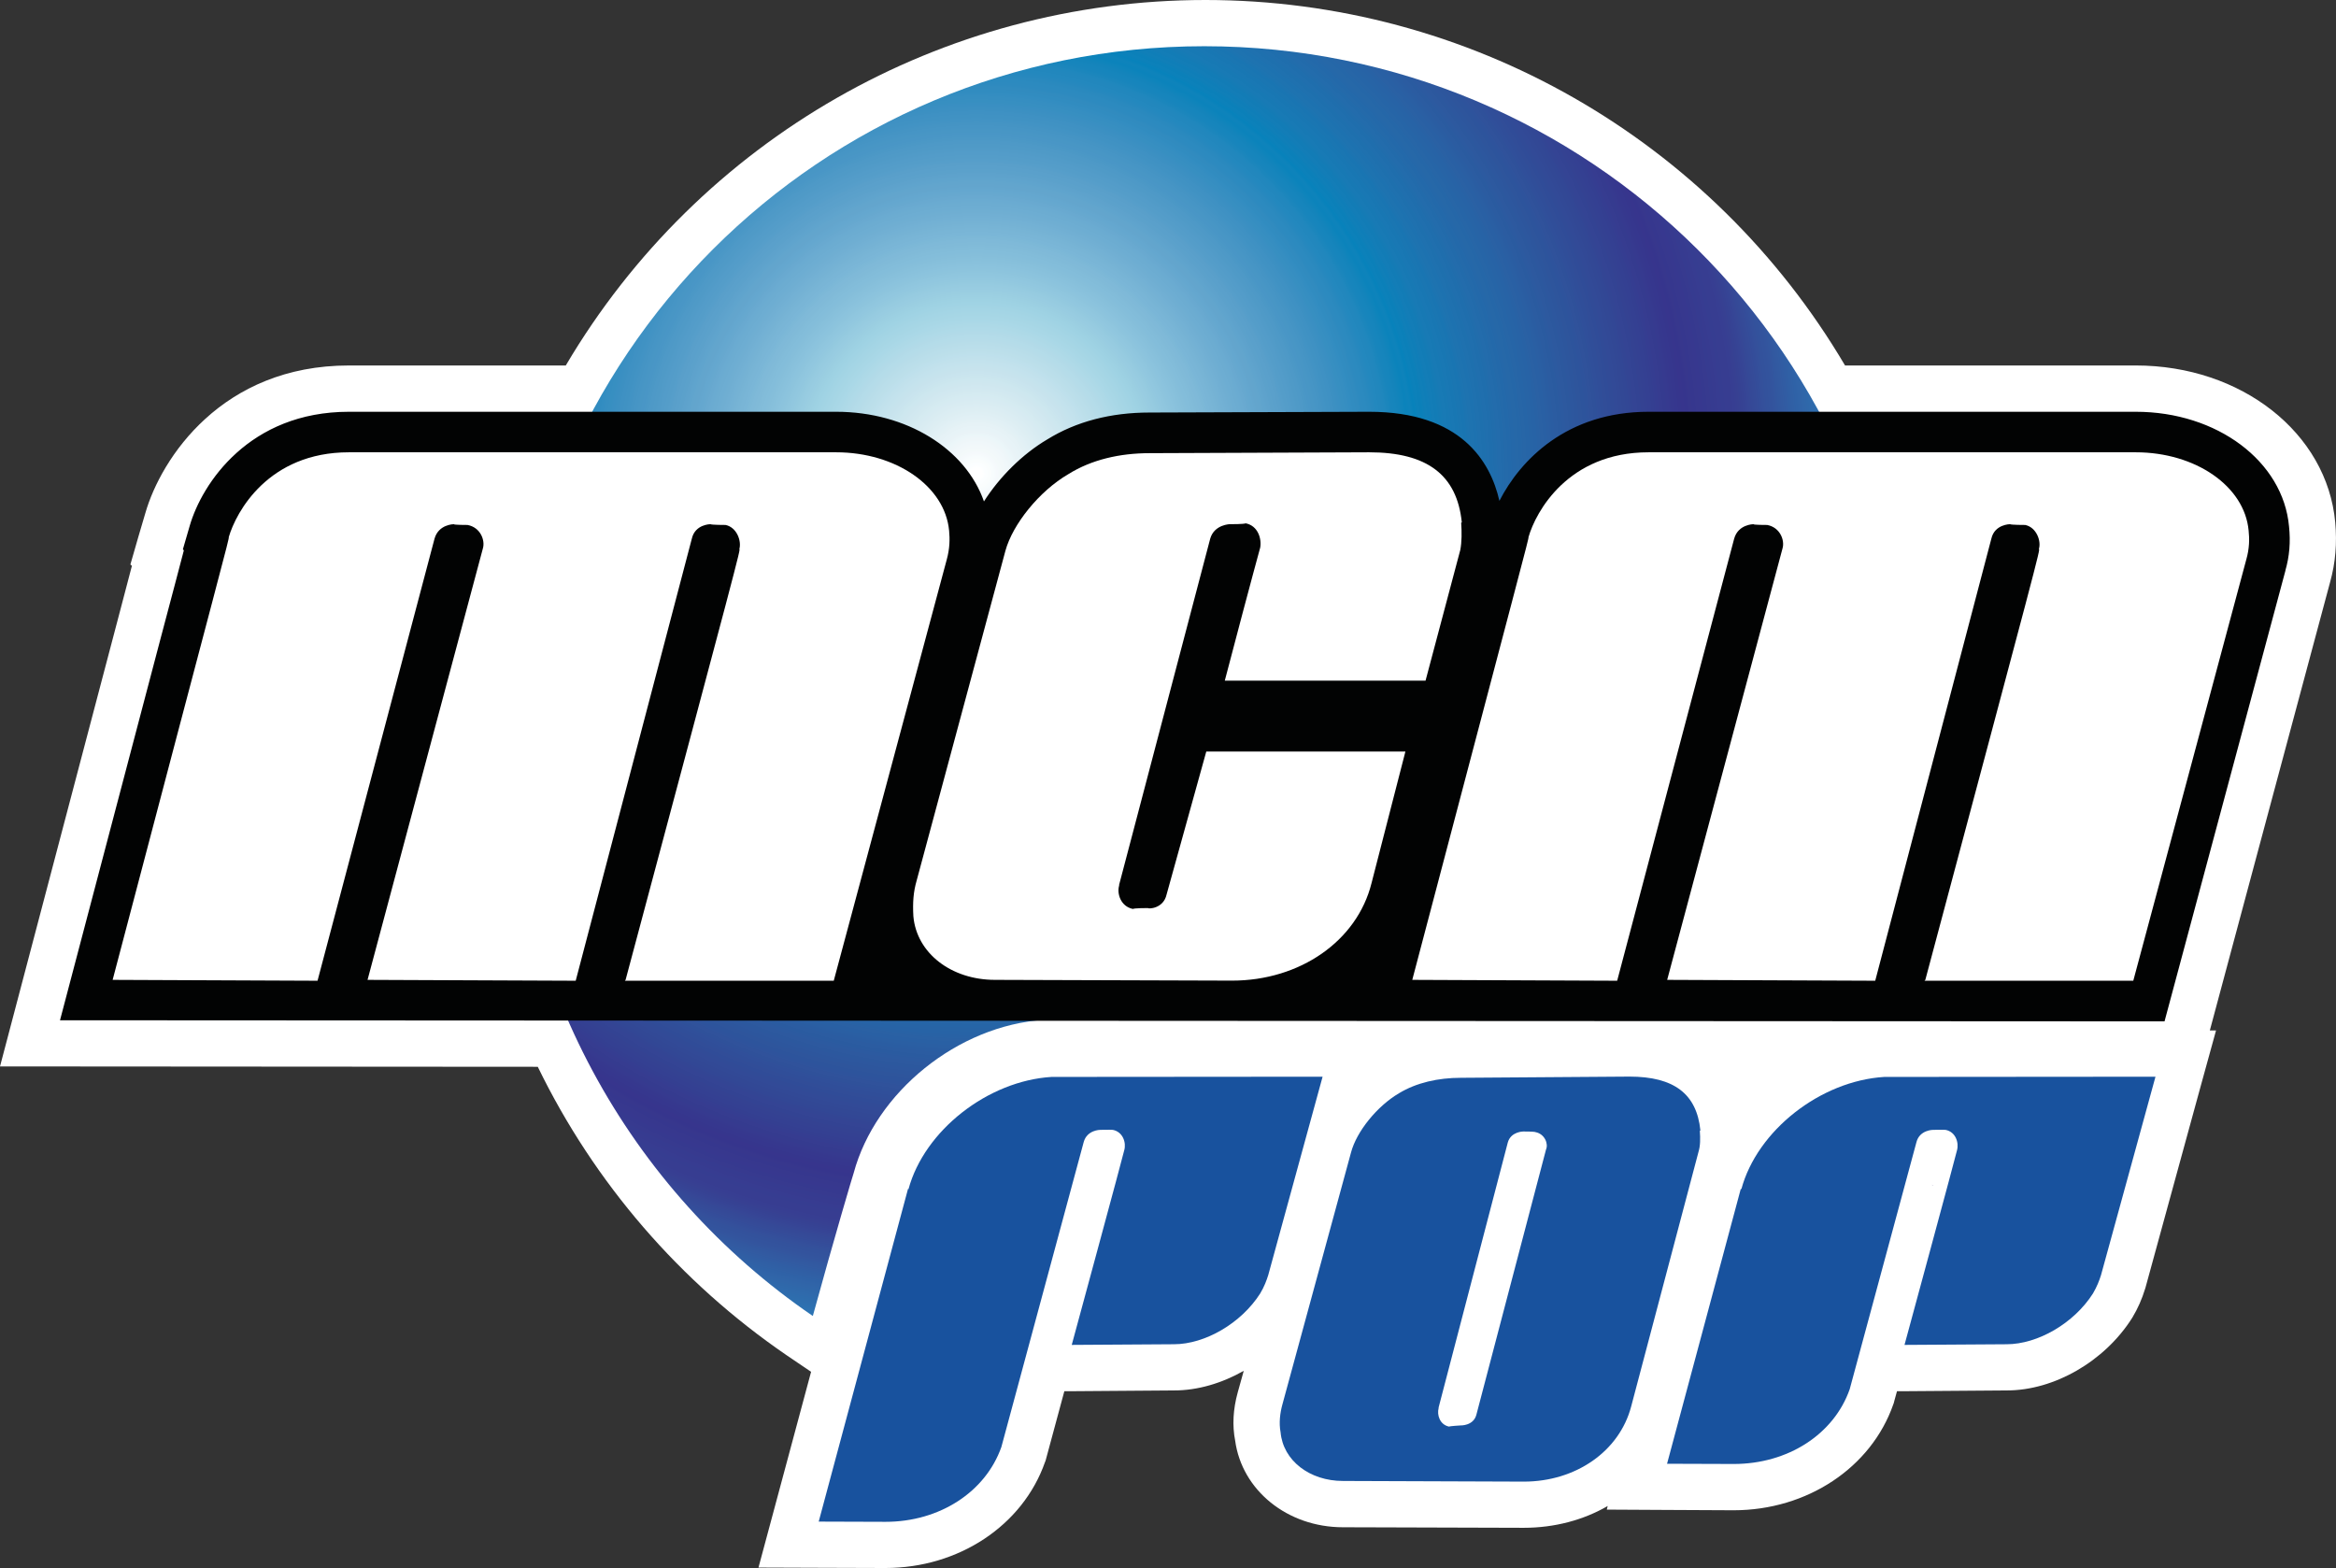
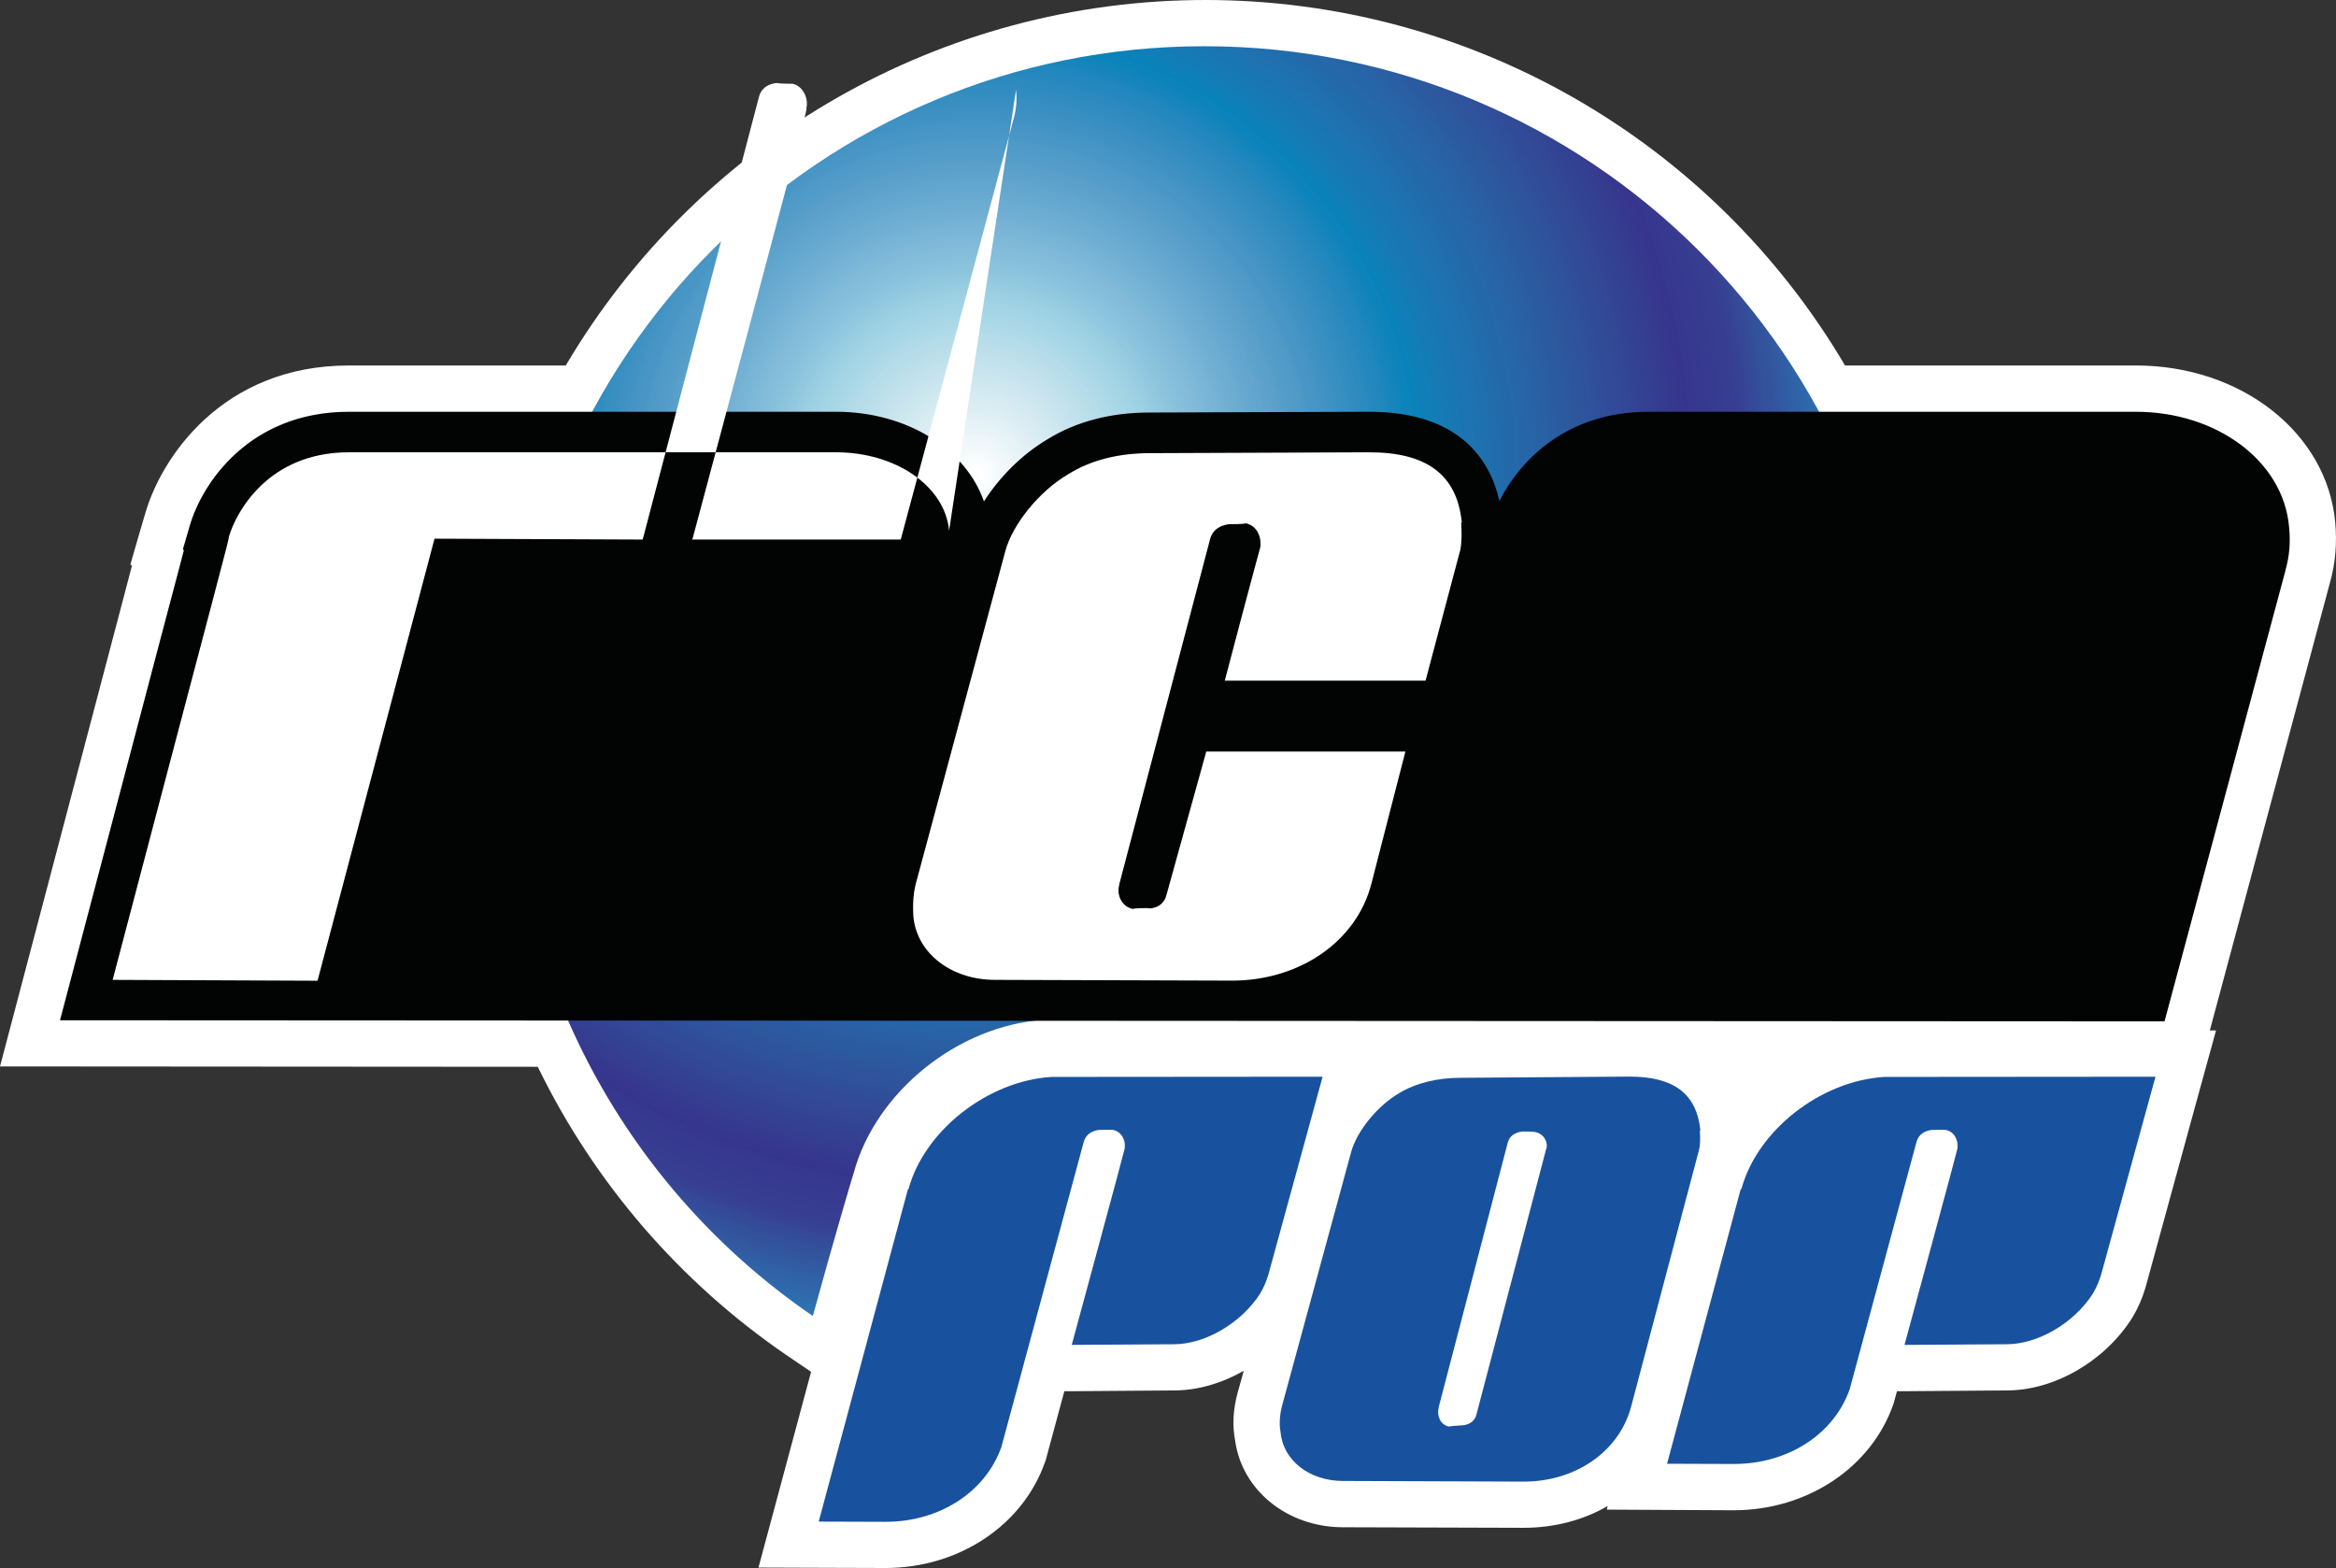
<svg xmlns="http://www.w3.org/2000/svg" xmlns:ns1="http://www.inkscape.org/namespaces/inkscape" xmlns:xlink="http://www.w3.org/1999/xlink" width="441" height="296" id="svg2" version="1.1">
  <rect width="100%" height="100%" fill="#333333" stroke="none" />
  <defs id="defs4">
    <radialGradient spreadMethod="pad" cy="0" fx="0" r="1" cx="0" id="id216" gradientUnits="userSpaceOnUse" fy="0">
      <stop stop-color="#ffffff" offset=".006" id="stop3624" />
      <stop stop-color="#fbfeff" offset=".01" id="stop3626" />
      <stop stop-color="#fafdfd" offset=".014" id="stop3628" />
      <stop stop-color="#f7fcfd" offset=".018" id="stop3630" />
      <stop stop-color="#f5f9fc" offset=".022" id="stop3632" />
      <stop stop-color="#f3f9fa" offset=".025" id="stop3634" />
      <stop stop-color="#f2f8fa" offset=".029" id="stop3636" />
      <stop stop-color="#f0f7fa" offset=".033" id="stop3638" />
      <stop stop-color="#eef6f9" offset=".037" id="stop3640" />
      <stop stop-color="#ebf6f9" offset=".041" id="stop3642" />
      <stop stop-color="#e9f3f7" offset=".045" id="stop3644" />
      <stop stop-color="#e7f3f7" offset=".049" id="stop3646" />
      <stop stop-color="#e6f2f6" offset=".053" id="stop3648" />
      <stop stop-color="#e3f1f5" offset=".057" id="stop3650" />
      <stop stop-color="#e1f0f5" offset=".061" id="stop3652" />
      <stop stop-color="#dfeff4" offset=".064" id="stop3654" />
      <stop stop-color="#ddeef3" offset=".068" id="stop3656" />
      <stop stop-color="#dbedf3" offset=".072" id="stop3658" />
      <stop stop-color="#d9ecf2" offset=".076" id="stop3660" />
      <stop stop-color="#d7ebf2" offset=".08" id="stop3662" />
      <stop stop-color="#d5ebf1" offset=".084" id="stop3664" />
      <stop stop-color="#d3e9f0" offset=".088" id="stop3666" />
      <stop stop-color="#d1e8f0" offset=".092" id="stop3668" />
      <stop stop-color="#cfe7ef" offset=".096" id="stop3670" />
      <stop stop-color="#cde7ef" offset=".1" id="stop3672" />
      <stop stop-color="#cbe6ee" offset=".103" id="stop3674" />
      <stop stop-color="#c9e4ee" offset=".107" id="stop3676" />
      <stop stop-color="#c7e3ed" offset=".111" id="stop3678" />
      <stop stop-color="#c5e3ed" offset=".115" id="stop3680" />
      <stop stop-color="#c3e2ed" offset=".119" id="stop3682" />
      <stop stop-color="#c1e1ec" offset=".123" id="stop3684" />
      <stop stop-color="#bee0ec" offset=".127" id="stop3686" />
      <stop stop-color="#bcdfea" offset=".131" id="stop3688" />
      <stop stop-color="#badeea" offset=".135" id="stop3690" />
      <stop stop-color="#b8dde9" offset=".139" id="stop3692" />
      <stop stop-color="#b6dce9" offset=".142" id="stop3694" />
      <stop stop-color="#b4dce9" offset=".146" id="stop3696" />
      <stop stop-color="#b2dae8" offset=".15" id="stop3698" />
      <stop stop-color="#afdae8" offset=".154" id="stop3700" />
      <stop stop-color="#add9e7" offset=".158" id="stop3702" />
      <stop stop-color="#aad8e7" offset=".162" id="stop3704" />
      <stop stop-color="#a8d7e6" offset=".166" id="stop3706" />
      <stop stop-color="#a6d6e5" offset=".17" id="stop3708" />
      <stop stop-color="#a4d5e5" offset=".174" id="stop3710" />
      <stop stop-color="#a2d4e4" offset=".178" id="stop3712" />
      <stop stop-color="#a0d3e4" offset=".181" id="stop3714" />
      <stop stop-color="#9ed2e3" offset=".185" id="stop3716" />
      <stop stop-color="#9cd0e2" offset=".189" id="stop3718" />
      <stop stop-color="#9acee1" offset=".193" id="stop3720" />
      <stop stop-color="#98cce1" offset=".197" id="stop3722" />
      <stop stop-color="#96cbe0" offset=".201" id="stop3724" />
      <stop stop-color="#93c9df" offset=".205" id="stop3726" />
      <stop stop-color="#91c7df" offset=".209" id="stop3728" />
      <stop stop-color="#8fc6de" offset=".213" id="stop3730" />
      <stop stop-color="#8dc4dd" offset=".216" id="stop3732" />
      <stop stop-color="#8bc3dd" offset=".22" id="stop3734" />
      <stop stop-color="#89c1dc" offset=".224" id="stop3736" />
      <stop stop-color="#87c0db" offset=".228" id="stop3738" />
      <stop stop-color="#85beda" offset=".232" id="stop3740" />
      <stop stop-color="#83bdda" offset=".236" id="stop3742" />
      <stop stop-color="#82bcd9" offset=".24" id="stop3744" />
      <stop stop-color="#80bad8" offset=".244" id="stop3746" />
      <stop stop-color="#7fb9d8" offset=".248" id="stop3748" />
      <stop stop-color="#7cb8d7" offset=".252" id="stop3750" />
      <stop stop-color="#7ab6d7" offset=".255" id="stop3752" />
      <stop stop-color="#79b5d6" offset=".259" id="stop3754" />
      <stop stop-color="#77b4d5" offset=".263" id="stop3756" />
      <stop stop-color="#75b2d4" offset=".267" id="stop3758" />
      <stop stop-color="#73b1d4" offset=".271" id="stop3760" />
      <stop stop-color="#71afd3" offset=".275" id="stop3762" />
      <stop stop-color="#6faed2" offset=".279" id="stop3764" />
      <stop stop-color="#6dadd2" offset=".283" id="stop3766" />
      <stop stop-color="#6cacd1" offset=".287" id="stop3768" />
      <stop stop-color="#6aabd1" offset=".291" id="stop3770" />
      <stop stop-color="#69a9d0" offset=".294" id="stop3772" />
      <stop stop-color="#66a8cf" offset=".298" id="stop3774" />
      <stop stop-color="#64a7cf" offset=".302" id="stop3776" />
      <stop stop-color="#63a5cd" offset=".306" id="stop3778" />
      <stop stop-color="#62a5cd" offset=".31" id="stop3780" />
      <stop stop-color="#5fa4cd" offset=".314" id="stop3782" />
      <stop stop-color="#5ea2cc" offset=".318" id="stop3784" />
      <stop stop-color="#5ba1cb" offset=".322" id="stop3786" />
      <stop stop-color="#5aa0cb" offset=".326" id="stop3788" />
      <stop stop-color="#599fca" offset=".33" id="stop3790" />
      <stop stop-color="#569eca" offset=".333" id="stop3792" />
      <stop stop-color="#549dc9" offset=".337" id="stop3794" />
      <stop stop-color="#539cc9" offset=".341" id="stop3796" />
      <stop stop-color="#519bc8" offset=".345" id="stop3798" />
      <stop stop-color="#4f9ac7" offset=".349" id="stop3800" />
      <stop stop-color="#4e99c7" offset=".353" id="stop3802" />
      <stop stop-color="#4b98c6" offset=".357" id="stop3804" />
      <stop stop-color="#4996c6" offset=".361" id="stop3806" />
      <stop stop-color="#4896c5" offset=".365" id="stop3808" />
      <stop stop-color="#4695c5" offset=".369" id="stop3810" />
      <stop stop-color="#4594c4" offset=".372" id="stop3812" />
      <stop stop-color="#4293c4" offset=".376" id="stop3814" />
      <stop stop-color="#4092c3" offset=".38" id="stop3816" />
      <stop stop-color="#3f91c3" offset=".384" id="stop3818" />
      <stop stop-color="#3c90c2" offset=".388" id="stop3820" />
      <stop stop-color="#3a8fc2" offset=".392" id="stop3822" />
      <stop stop-color="#378fc1" offset=".396" id="stop3824" />
      <stop stop-color="#368ec1" offset=".4" id="stop3826" />
      <stop stop-color="#338dc1" offset=".404" id="stop3828" />
      <stop stop-color="#318cc0" offset=".407" id="stop3830" />
      <stop stop-color="#318bbf" offset=".411" id="stop3832" />
      <stop stop-color="#2d8abf" offset=".415" id="stop3834" />
      <stop stop-color="#2c8abf" offset=".419" id="stop3836" />
      <stop stop-color="#2a89be" offset=".423" id="stop3838" />
      <stop stop-color="#2688be" offset=".427" id="stop3840" />
      <stop stop-color="#2388be" offset=".431" id="stop3842" />
      <stop stop-color="#2287bd" offset=".435" id="stop3844" />
      <stop stop-color="#2087bd" offset=".439" id="stop3846" />
      <stop stop-color="#1b86bc" offset=".443" id="stop3848" />
      <stop stop-color="#1885bc" offset=".446" id="stop3850" />
      <stop stop-color="#1685bc" offset=".45" id="stop3852" />
      <stop stop-color="#1484bb" offset=".454" id="stop3854" />
      <stop stop-color="#0f84bb" offset=".458" id="stop3856" />
      <stop stop-color="#0b83bb" offset=".462" id="stop3858" />
      <stop stop-color="#0e83bb" offset=".466" id="stop3860" />
      <stop stop-color="#0782bb" offset=".47" id="stop3862" />
      <stop stop-color="#0c81ba" offset=".474" id="stop3864" />
      <stop stop-color="#0b80b9" offset=".478" id="stop3866" />
      <stop stop-color="#107fb8" offset=".482" id="stop3868" />
      <stop stop-color="#0f7eb8" offset=".485" id="stop3870" />
      <stop stop-color="#137db7" offset=".489" id="stop3872" />
      <stop stop-color="#127cb6" offset=".493" id="stop3874" />
      <stop stop-color="#157bb5" offset=".497" id="stop3876" />
      <stop stop-color="#187ab5" offset=".501" id="stop3878" />
      <stop stop-color="#1779b4" offset=".505" id="stop3880" />
      <stop stop-color="#1978b4" offset=".509" id="stop3882" />
      <stop stop-color="#1877b3" offset=".513" id="stop3884" />
      <stop stop-color="#1a76b2" offset=".517" id="stop3886" />
      <stop stop-color="#1975b2" offset=".521" id="stop3888" />
      <stop stop-color="#1c74b1" offset=".524" id="stop3890" />
      <stop stop-color="#1e73b0" offset=".528" id="stop3892" />
      <stop stop-color="#1d72b0" offset=".532" id="stop3894" />
      <stop stop-color="#1f71af" offset=".536" id="stop3896" />
      <stop stop-color="#1e70ae" offset=".54" id="stop3898" />
      <stop stop-color="#206fae" offset=".544" id="stop3900" />
      <stop stop-color="#1f6ead" offset=".548" id="stop3902" />
      <stop stop-color="#216dac" offset=".552" id="stop3904" />
      <stop stop-color="#236cac" offset=".556" id="stop3906" />
      <stop stop-color="#226bab" offset=".56" id="stop3908" />
      <stop stop-color="#246aaa" offset=".563" id="stop3910" />
      <stop stop-color="#2369aa" offset=".567" id="stop3912" />
      <stop stop-color="#2568a9" offset=".571" id="stop3914" />
      <stop stop-color="#2668a8" offset=".575" id="stop3916" />
      <stop stop-color="#2567a8" offset=".579" id="stop3918" />
      <stop stop-color="#2766a7" offset=".583" id="stop3920" />
      <stop stop-color="#2665a7" offset=".587" id="stop3922" />
      <stop stop-color="#2764a6" offset=".591" id="stop3924" />
      <stop stop-color="#2763a6" offset=".595" id="stop3926" />
      <stop stop-color="#2862a5" offset=".599" id="stop3928" />
      <stop stop-color="#2a61a4" offset=".602" id="stop3930" />
      <stop stop-color="#2960a4" offset=".606" id="stop3932" />
      <stop stop-color="#2a5fa3" offset=".61" id="stop3934" />
      <stop stop-color="#2a5da2" offset=".614" id="stop3936" />
      <stop stop-color="#2b5ca1" offset=".618" id="stop3938" />
      <stop stop-color="#2a5ba0" offset=".622" id="stop3940" />
      <stop stop-color="#2c5aa0" offset=".626" id="stop3942" />
      <stop stop-color="#2d599f" offset=".63" id="stop3944" />
      <stop stop-color="#2c589e" offset=".634" id="stop3946" />
      <stop stop-color="#2d579e" offset=".637" id="stop3948" />
      <stop stop-color="#2d569d" offset=".641" id="stop3950" />
      <stop stop-color="#2e559c" offset=".645" id="stop3952" />
      <stop stop-color="#2d549c" offset=".649" id="stop3954" />
      <stop stop-color="#2e539c" offset=".653" id="stop3956" />
      <stop stop-color="#30529b" offset=".657" id="stop3958" />
      <stop stop-color="#2f519a" offset=".661" id="stop3960" />
      <stop stop-color="#304f9a" offset=".665" id="stop3962" />
      <stop stop-color="#304e99" offset=".669" id="stop3964" />
      <stop stop-color="#314d98" offset=".673" id="stop3966" />
      <stop stop-color="#304c98" offset=".676" id="stop3968" />
      <stop stop-color="#314b97" offset=".68" id="stop3970" />
      <stop stop-color="#324a97" offset=".684" id="stop3972" />
      <stop stop-color="#324996" offset=".688" id="stop3974" />
      <stop stop-color="#324895" offset=".692" id="stop3976" />
      <stop stop-color="#324795" offset=".696" id="stop3978" />
      <stop stop-color="#334594" offset=".7" id="stop3980" />
      <stop stop-color="#344494" offset=".704" id="stop3982" />
      <stop stop-color="#334393" offset=".708" id="stop3984" />
      <stop stop-color="#344292" offset=".712" id="stop3986" />
      <stop stop-color="#344192" offset=".715" id="stop3988" />
      <stop stop-color="#344092" offset=".719" id="stop3990" />
      <stop stop-color="#343f91" offset=".723" id="stop3992" />
      <stop stop-color="#353d91" offset=".727" id="stop3994" />
      <stop stop-color="#363c90" offset=".731" id="stop3996" />
      <stop stop-color="#353b8f" offset=".735" id="stop3998" />
      <stop stop-color="#363a8f" offset=".739" id="stop4000" />
      <stop stop-color="#36388e" offset=".743" id="stop4002" />
      <stop stop-color="#36378e" offset=".747" id="stop4004" />
      <stop stop-color="#36368d" offset=".751" id="stop4006" />
      <stop stop-color="#37358d" offset=".754" id="stop4008" />
      <stop stop-color="#36358d" offset=".758" id="stop4010" />
      <stop stop-color="#37378d" offset=".762" id="stop4012" />
      <stop stop-color="#36378e" offset=".766" id="stop4014" />
      <stop stop-color="#37388e" offset=".77" id="stop4016" />
      <stop stop-color="#37388f" offset=".774" id="stop4018" />
      <stop stop-color="#36398f" offset=".778" id="stop4020" />
      <stop stop-color="#373a8f" offset=".782" id="stop4022" />
      <stop stop-color="#363b90" offset=".786" id="stop4024" />
      <stop stop-color="#373b90" offset=".79" id="stop4026" />
      <stop stop-color="#373c91" offset=".793" id="stop4028" />
      <stop stop-color="#363d91" offset=".797" id="stop4030" />
      <stop stop-color="#373d91" offset=".801" id="stop4032" />
      <stop stop-color="#373d91" offset=".805" id="stop4034" />
      <stop stop-color="#373e92" offset=".809" id="stop4036" />
      <stop stop-color="#374092" offset=".813" id="stop4038" />
      <stop stop-color="#364293" offset=".817" id="stop4040" />
      <stop stop-color="#364495" offset=".821" id="stop4042" />
      <stop stop-color="#364796" offset=".825" id="stop4044" />
      <stop stop-color="#354997" offset=".828" id="stop4046" />
      <stop stop-color="#354b98" offset=".832" id="stop4048" />
      <stop stop-color="#344d9a" offset=".836" id="stop4050" />
      <stop stop-color="#34509b" offset=".84" id="stop4052" />
      <stop stop-color="#33529c" offset=".844" id="stop4054" />
      <stop stop-color="#33539d" offset=".848" id="stop4056" />
      <stop stop-color="#33559e" offset=".852" id="stop4058" />
      <stop stop-color="#3258a0" offset=".856" id="stop4060" />
      <stop stop-color="#325aa1" offset=".86" id="stop4062" />
      <stop stop-color="#315ca3" offset=".864" id="stop4064" />
      <stop stop-color="#305ea4" offset=".867" id="stop4066" />
      <stop stop-color="#3060a5" offset=".871" id="stop4068" />
      <stop stop-color="#2f62a7" offset=".875" id="stop4070" />
      <stop stop-color="#3064a8" offset=".879" id="stop4072" />
      <stop stop-color="#3066a9" offset=".883" id="stop4074" />
      <stop stop-color="#2f68aa" offset=".887" id="stop4076" />
      <stop stop-color="#2f6aac" offset=".891" id="stop4078" />
      <stop stop-color="#2e6cad" offset=".895" id="stop4080" />
      <stop stop-color="#2e6eae" offset=".899" id="stop4082" />
      <stop stop-color="#2d70b0" offset=".903" id="stop4084" />
      <stop stop-color="#2d72b2" offset=".906" id="stop4086" />
      <stop stop-color="#2c74b4" offset=".91" id="stop4088" />
      <stop stop-color="#2b77b5" offset=".914" id="stop4090" />
      <stop stop-color="#2a79b6" offset=".918" id="stop4092" />
      <stop stop-color="#297bb8" offset=".922" id="stop4094" />
      <stop stop-color="#287db9" offset=".926" id="stop4096" />
      <stop stop-color="#277fbb" offset=".93" id="stop4098" />
      <stop stop-color="#2681bc" offset=".934" id="stop4100" />
      <stop stop-color="#2583be" offset=".938" id="stop4102" />
      <stop stop-color="#2385bf" offset=".942" id="stop4104" />
      <stop stop-color="#2288c1" offset=".945" id="stop4106" />
      <stop stop-color="#2189c2" offset=".949" id="stop4108" />
      <stop stop-color="#1f8bc4" offset=".953" id="stop4110" />
      <stop stop-color="#1d8ec6" offset=".957" id="stop4112" />
      <stop stop-color="#1f90c8" offset=".961" id="stop4114" />
      <stop stop-color="#1d92c9" offset=".965" id="stop4116" />
      <stop stop-color="#1b95cb" offset=".969" id="stop4118" />
      <stop stop-color="#1997cc" offset=".973" id="stop4120" />
      <stop stop-color="#1699ce" offset=".977" id="stop4122" />
      <stop stop-color="#139bd0" offset=".981" id="stop4124" />
      <stop stop-color="#119ed1" offset=".984" id="stop4126" />
      <stop stop-color="#0da0d3" offset=".988" id="stop4128" />
      <stop stop-color="#0aa2d4" offset=".992" id="stop4130" />
      <stop stop-color="#05a5d6" offset=".996" id="stop4132" />
      <stop stop-color="#01a7d8" offset="1" id="stop4134" />
    </radialGradient>
    <radialGradient ns1:collect="always" xlink:href="#id216" id="radialGradient6444" gradientUnits="userSpaceOnUse" gradientTransform="matrix(5.783,6.339,-6.339,5.783,-49.333,440.253)" spreadMethod="pad" cx="0" cy="0" fx="0" fy="0" r="1" />
    <radialGradient ns1:collect="always" xlink:href="#id216" id="radialGradient6457" gradientUnits="userSpaceOnUse" gradientTransform="matrix(118.922,130.356,-130.356,118.922,350.553,664.303)" spreadMethod="pad" cx="0" cy="0" fx="0" fy="0" r="1" />
  </defs>
  <g ns1:label="Layer 1" ns1:groupmode="layer" id="layer1" transform="translate(-165.859,-574.746)">
    <path id="path7213" d="m 605.746,684.641 c 1.028,-3.681 1.316,-7.383 0.967,-11.29 -1.542,-16.883 -17.726,-29.612 -37.653,-29.612 l -54.886,0 C 489.003,601.068 443.207,574.746 393.421,574.746 c -49.786,0 -95.561,26.322 -120.753,68.993 l -40.943,0 c -23.957,0 -35.432,17.5 -38.414,27.823 l -1.316,4.462 -1.522,5.285 0.288,0.247 -1.727,6.581 -1.337,5.079 -21.839,82.853 11.331,0 90.194,0.062 c 10.652,21.901 26.816,40.655 47.01,54.474 l 4.586,3.105 -9.932,36.954 11.351,0.041 12.606,0.041 c 13.84,0 25.931,-8.02 30.126,-19.968 l 0.123,-0.308 0.082,-0.308 3.455,-12.791 1.46,0 19.269,-0.144 c 4.442,0 9.007,-1.357 13.14,-3.702 -0.699,2.509 -1.131,4.051 -1.131,4.051 -0.884,3.187 -1.049,6.272 -0.494,9.11 1.275,9.377 9.85,16.369 20.358,16.369 -0.041,0 34.116,0.103 34.116,0.103 5.861,0 11.31,-1.481 15.855,-4.113 l -0.165,0.679 11.331,0.062 12.606,0.062 c 13.881,0 25.972,-8.041 30.147,-19.988 l 0.103,-0.288 0.082,-0.329 0.514,-1.871 1.481,0 19.269,-0.144 c 8.904,0 18.425,-5.47 23.608,-13.634 l 0.062,-0.103 0.062,-0.103 c 0.987,-1.645 1.769,-3.414 2.365,-5.367 l 0.041,-0.123 0.041,-0.144 10.261,-37.447 3.043,-11.043 -1.172,0 22.703,-84.621" style="fill:#ffffff;fill-rule:nonzero;stroke:none" />
    <path style="fill:url(#radialGradient6457)" d="m 393.21,583.472 c -72.571,0 -131.096,58.526 -131.096,131.096 0,45.097 22.585,84.956 57.194,108.604 4.051,-14.786 7.691,-27.032 7.712,-26.99 4.113,-15.238 19.618,-27.87 35.987,-28.918 l 0.643,0 150.375,0 c 7.074,-16.122 10.925,-33.962 10.925,-52.696 0,-72.571 -59.148,-131.096 -131.739,-131.096 z" id="path7219" />
    <path id="path7221" d="m 574.488,767.555 22.847,-85.177 -0.041,0.103 c 0.781,-2.694 1.008,-5.429 0.699,-8.349 -1.11,-12.297 -13.572,-21.654 -28.934,-21.654 l -91.983,0 c -15.444,0 -24.225,9.13 -28.152,16.821 -1.686,-7.424 -7.239,-16.821 -24.595,-16.821 -0.021,0 -41.437,0.144 -41.437,0.144 -7.383,0 -13.881,1.707 -19.33,5.079 -4.668,2.756 -9.007,7.074 -11.948,11.701 -3.455,-9.912 -14.58,-16.924 -27.906,-16.924 l -91.983,0 c -18.796,0 -27.72,13.511 -30.044,21.51 l -1.296,4.462 c 0,0 0.165,0.144 0.185,0.185 -0.823,3.126 -2.2,8.411 -4.442,16.821 l -18.94,71.892" style="fill:#020303;fill-rule:nonzero;stroke:none" />
-     <path id="path7223" d="m 345.034,674.914 c -0.781,-8.39 -10.056,-14.786 -21.325,-14.786 -76.889,0 -91.983,0 -91.983,0 -15.217,0 -21.304,11.269 -22.682,16.019 0.165,0.123 -1.213,4.853 -21.921,83.573 l 38.681,0.165 22.086,-83.449 c 0.761,-2.735 3.64,-2.735 3.64,-2.735 0,0.144 2.427,0.144 2.591,0.144 2.447,0.452 3.352,2.9 2.9,4.421 0,0 -0.452,1.666 -21.777,81.454 l 39.298,0.165 21.921,-83.449 c 0.617,-2.735 3.496,-2.735 3.496,-2.735 0.308,0.144 2.756,0.144 2.879,0.144 2.139,0.452 3.043,3.064 2.591,4.565 0.308,-0.144 -0.144,1.522 -21.469,81.311 l -0.144,0.165 39.442,0 21.325,-79.48 c 0.596,-2.139 0.596,-3.969 0.452,-5.491" style="fill:#ffffff;fill-rule:nonzero;stroke:none" />
+     <path id="path7223" d="m 345.034,674.914 c -0.781,-8.39 -10.056,-14.786 -21.325,-14.786 -76.889,0 -91.983,0 -91.983,0 -15.217,0 -21.304,11.269 -22.682,16.019 0.165,0.123 -1.213,4.853 -21.921,83.573 l 38.681,0.165 22.086,-83.449 l 39.298,0.165 21.921,-83.449 c 0.617,-2.735 3.496,-2.735 3.496,-2.735 0.308,0.144 2.756,0.144 2.879,0.144 2.139,0.452 3.043,3.064 2.591,4.565 0.308,-0.144 -0.144,1.522 -21.469,81.311 l -0.144,0.165 39.442,0 21.325,-79.48 c 0.596,-2.139 0.596,-3.969 0.452,-5.491" style="fill:#ffffff;fill-rule:nonzero;stroke:none" />
    <path id="path7225" d="m 386.1,743.577 c -0.596,2.756 -3.496,2.756 -3.496,2.591 -0.308,0 -2.571,0 -2.879,0.165 -2.303,-0.473 -3.043,-2.9 -2.591,-4.421 l 0,-0.144 17.192,-65.332 c 0.781,-2.735 3.825,-2.735 3.66,-2.735 0.308,0 2.735,0 3.043,-0.165 2.303,0.452 3.043,2.9 2.735,4.586 -0.144,0.596 -1.213,4.257 -6.683,25.109 l 37.9,0 6.56,-24.677 c 0.288,-1.501 0.288,-3.352 0.165,-5.162 l 0.123,0 c -0.905,-8.987 -6.539,-13.264 -17.5,-13.264 l -41.437,0.165 c -5.614,0 -10.961,1.213 -15.361,3.969 -5.47,3.187 -10.488,9.439 -11.866,14.457 l -16.76,62.268 c -0.617,2.139 -0.761,4.113 -0.617,6.724 0.617,6.992 7.177,12.009 15.403,12.009 l 44.768,0.144 c 12.77,0 23.587,-7.444 26.322,-18.405 l 6.395,-24.841 -37.591,0 c 0,0 -5.799,20.873 -7.485,26.96" style="fill:#ffffff;fill-rule:nonzero;stroke:none" />
-     <path id="path7227" d="m 590.364,674.914 c -0.761,-8.39 -10.035,-14.786 -21.304,-14.786 -76.889,0 -91.983,0 -91.983,0 -15.217,0 -21.304,11.269 -22.662,16.019 0.123,0.123 -1.213,4.853 -21.942,83.573 l 38.681,0.165 22.086,-83.449 c 0.761,-2.735 3.64,-2.735 3.64,-2.735 0,0.144 2.447,0.144 2.591,0.144 2.447,0.452 3.352,2.9 2.9,4.421 0,0 -0.452,1.666 -21.777,81.454 l 39.277,0.165 21.921,-83.449 c 0.617,-2.735 3.516,-2.735 3.516,-2.735 0.288,0.144 2.735,0.144 2.879,0.144 2.139,0.452 3.064,3.064 2.571,4.565 0.35,-0.144 -0.123,1.522 -21.428,81.311 l -0.165,0.165 39.421,0 21.325,-79.48 c 0.617,-2.139 0.617,-3.969 0.452,-5.491" style="fill:#ffffff;fill-rule:nonzero;stroke:none" />
    <path id="path7229" d="m 530.789,798.545 c -0.103,-0.062 -0.185,-0.103 -0.267,-0.165 0.082,0.062 0.185,0.062 0.267,0.123 0,0 0,0 0,0.041" style="fill:#2c2c70;fill-rule:nonzero;stroke:none" />
    <path id="path7231" d="m 364.364,778.043 0,0 c -12.009,0.74 -23.998,10.097 -27.001,21.202 l -0.082,-0.082 -16.863,62.823 12.626,0.041 c 10.179,0 18.857,-5.614 21.86,-14.128 l 15.546,-57.58 c 0.637,-2.283 3.105,-2.283 3.105,-2.283 0,0 2.118,-0.041 2.385,0 1.912,0.37 2.571,2.427 2.159,3.845 0,0.247 -9.912,36.748 -9.912,36.748 l 19.289,-0.123 c 5.881,0 12.709,-3.969 16.287,-9.583 0.781,-1.296 1.213,-2.488 1.522,-3.475 l 10.261,-37.447 -51.184,0.041" style="fill:#18529e;fill-rule:nonzero;stroke:none" />
    <path id="path7233" d="m 521.577,778.043 0,0 c -12.03,0.74 -23.998,10.097 -26.98,21.202 l -0.103,-0.082 -13.922,51.904 12.606,0.041 c 10.2,0 18.898,-5.593 21.88,-14.128 l 12.606,-46.66 c 0.617,-2.283 3.105,-2.283 3.105,-2.283 0,0 2.118,-0.041 2.385,0 1.912,0.37 2.55,2.427 2.159,3.845 0,0.247 -9.912,36.748 -9.912,36.748 l 19.269,-0.123 c 5.902,0 12.729,-3.969 16.307,-9.583 0.761,-1.296 1.213,-2.488 1.522,-3.475 l 10.282,-37.447 -51.205,0.041" style="fill:#18529e;fill-rule:nonzero;stroke:none" />
    <path id="path7235" d="m 407.61,845.102 c 0.473,5.367 5.491,9.213 11.783,9.213 l 34.136,0.123 c 9.809,0 18.055,-5.717 20.276,-14.21 l 12.709,-48.058 c 0.35,-1.131 0.35,-2.529 0.247,-3.928 l 0.103,-0.123 c -0.699,-6.889 -4.997,-10.138 -13.387,-10.138 l -31.813,0.226 c -4.318,0 -8.411,0.925 -11.701,2.92 -4.154,2.447 -7.999,7.218 -9.048,11.166 l -12.955,47.565 c -0.452,1.625 -0.679,3.516 -0.35,5.244 z m 29.839,-4.545 0,-0.123 13.058,-50.012 c 0.576,-2.077 2.92,-2.077 2.92,-2.077 0.226,0 2.118,0 2.324,0.123 1.748,0.35 2.447,2.221 1.974,3.27 l -13.161,50.115 c -0.576,2.098 -3.043,1.974 -2.9,1.974 0,0 -2.118,0.123 -2.241,0.226 -1.748,-0.35 -2.324,-2.2 -1.974,-3.496" style="fill:#18529e;fill-rule:nonzero;stroke:none" />
  </g>
</svg>